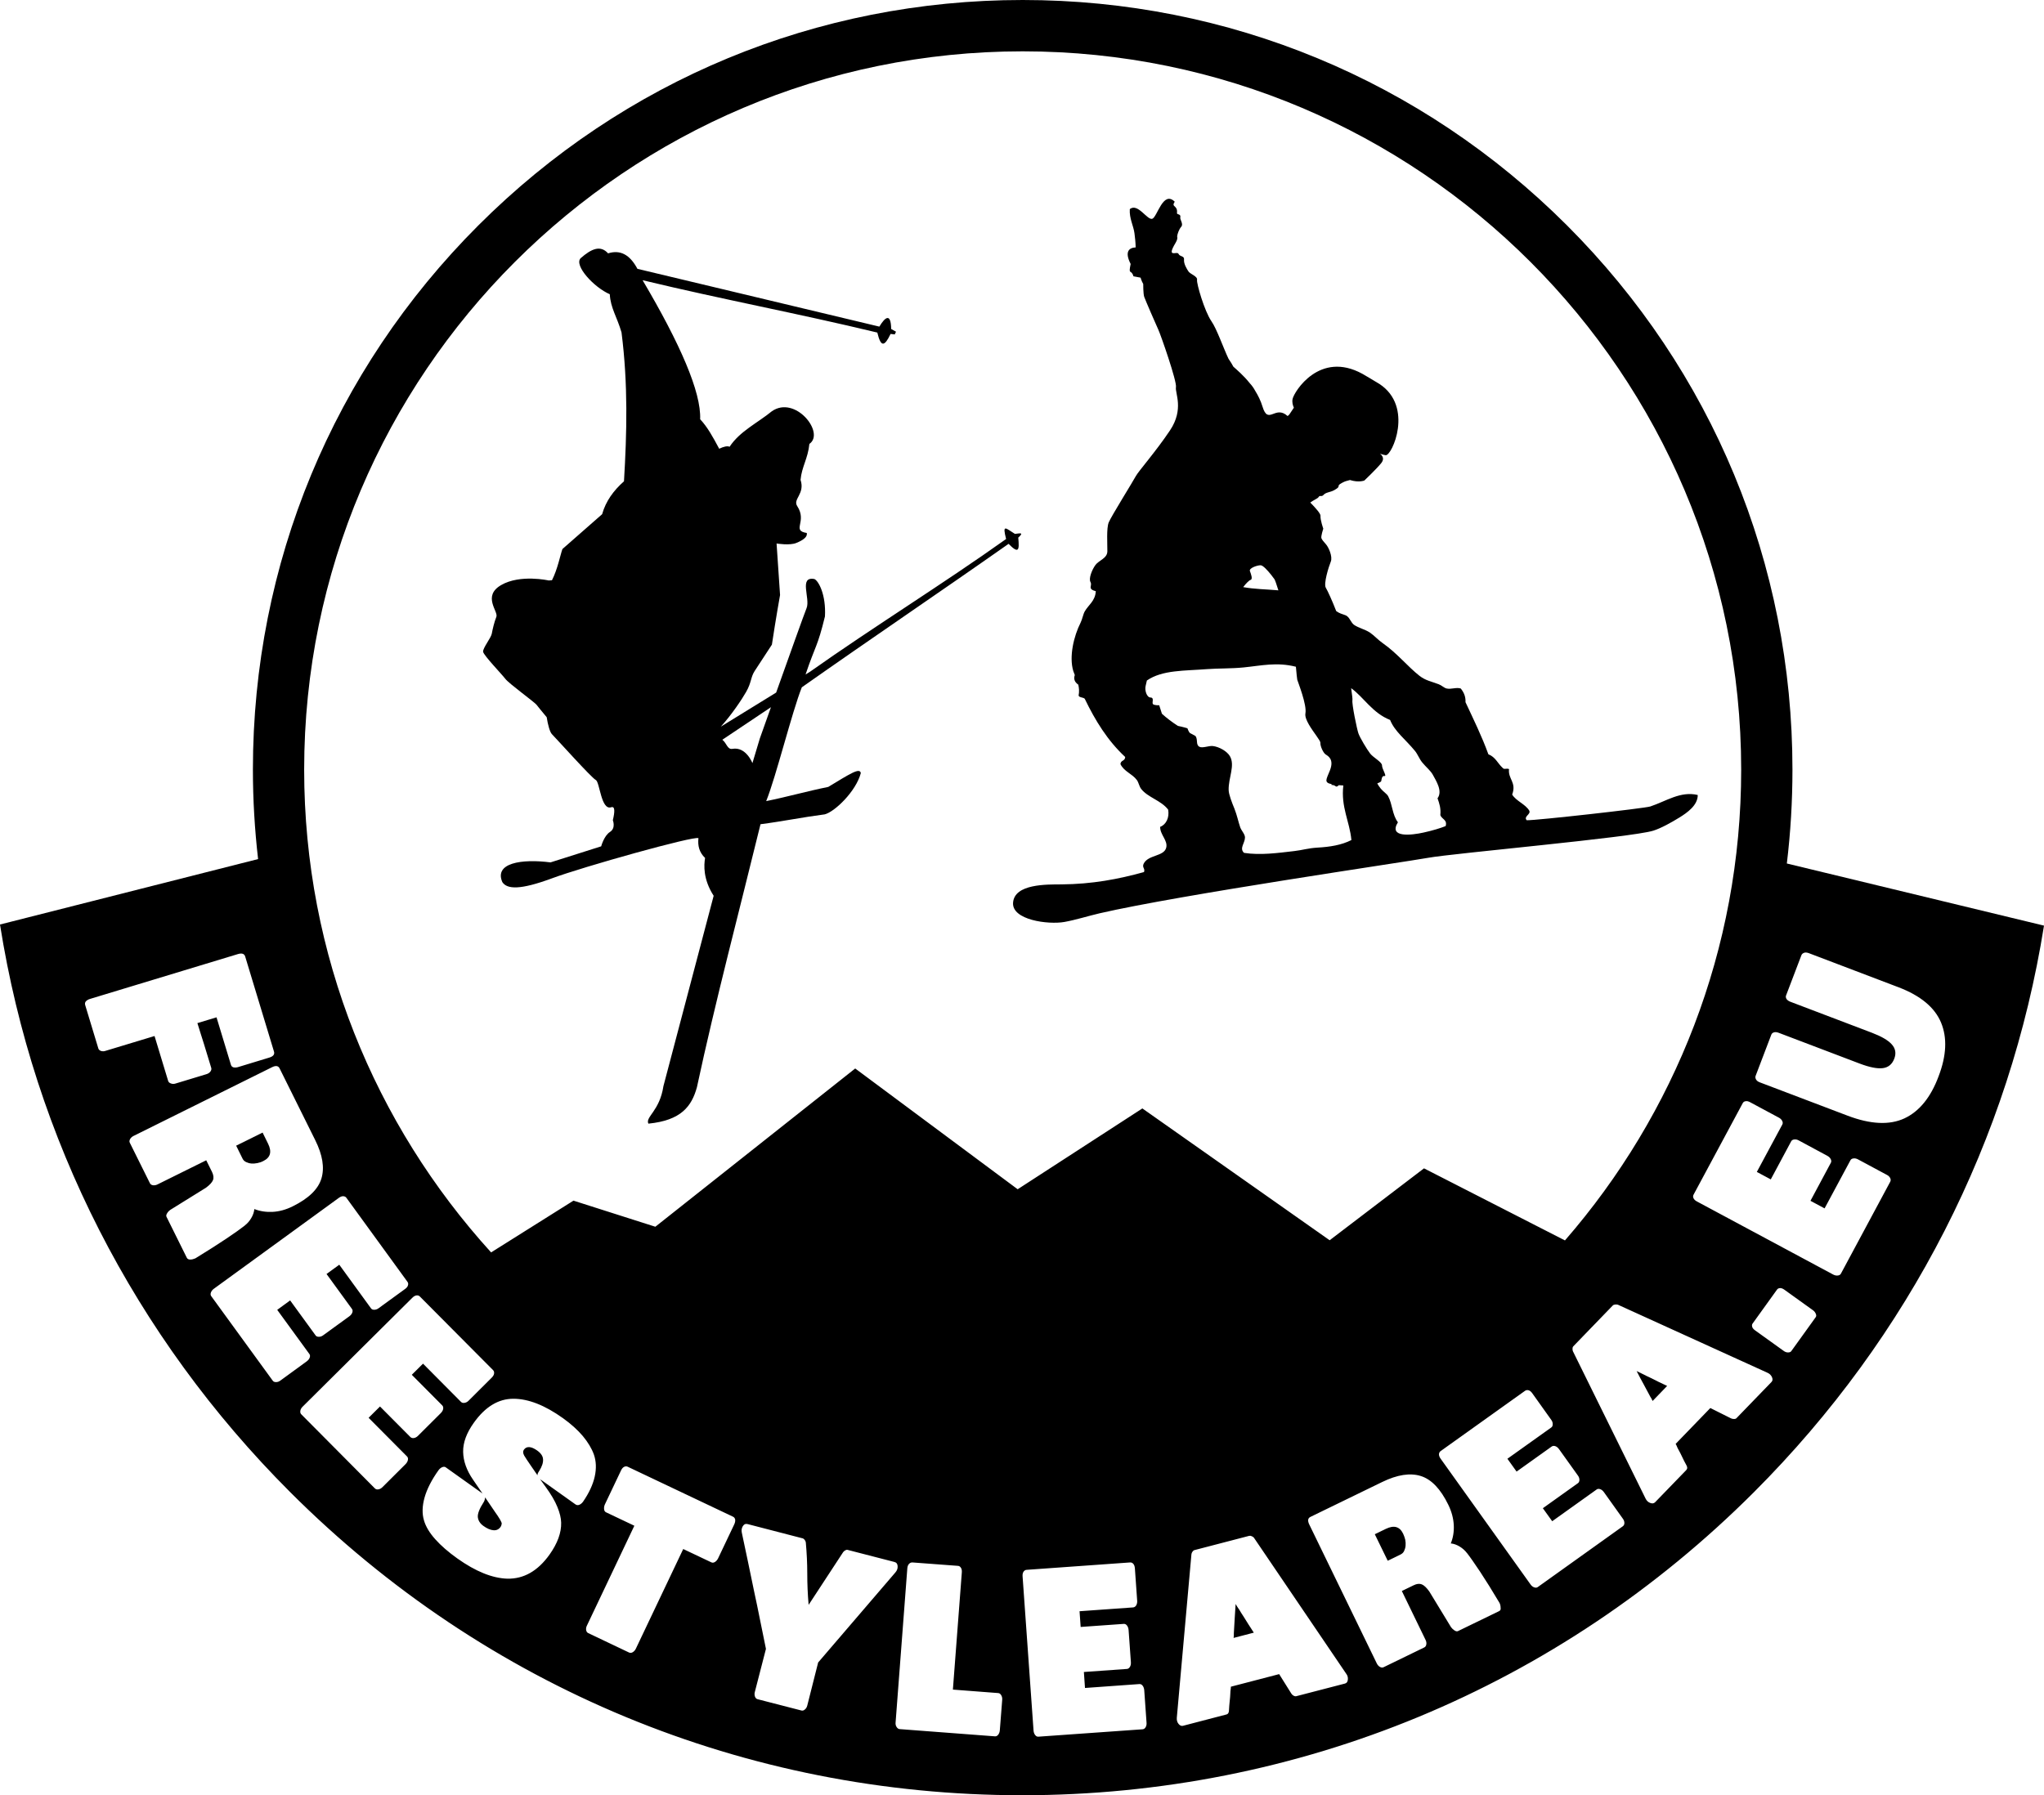
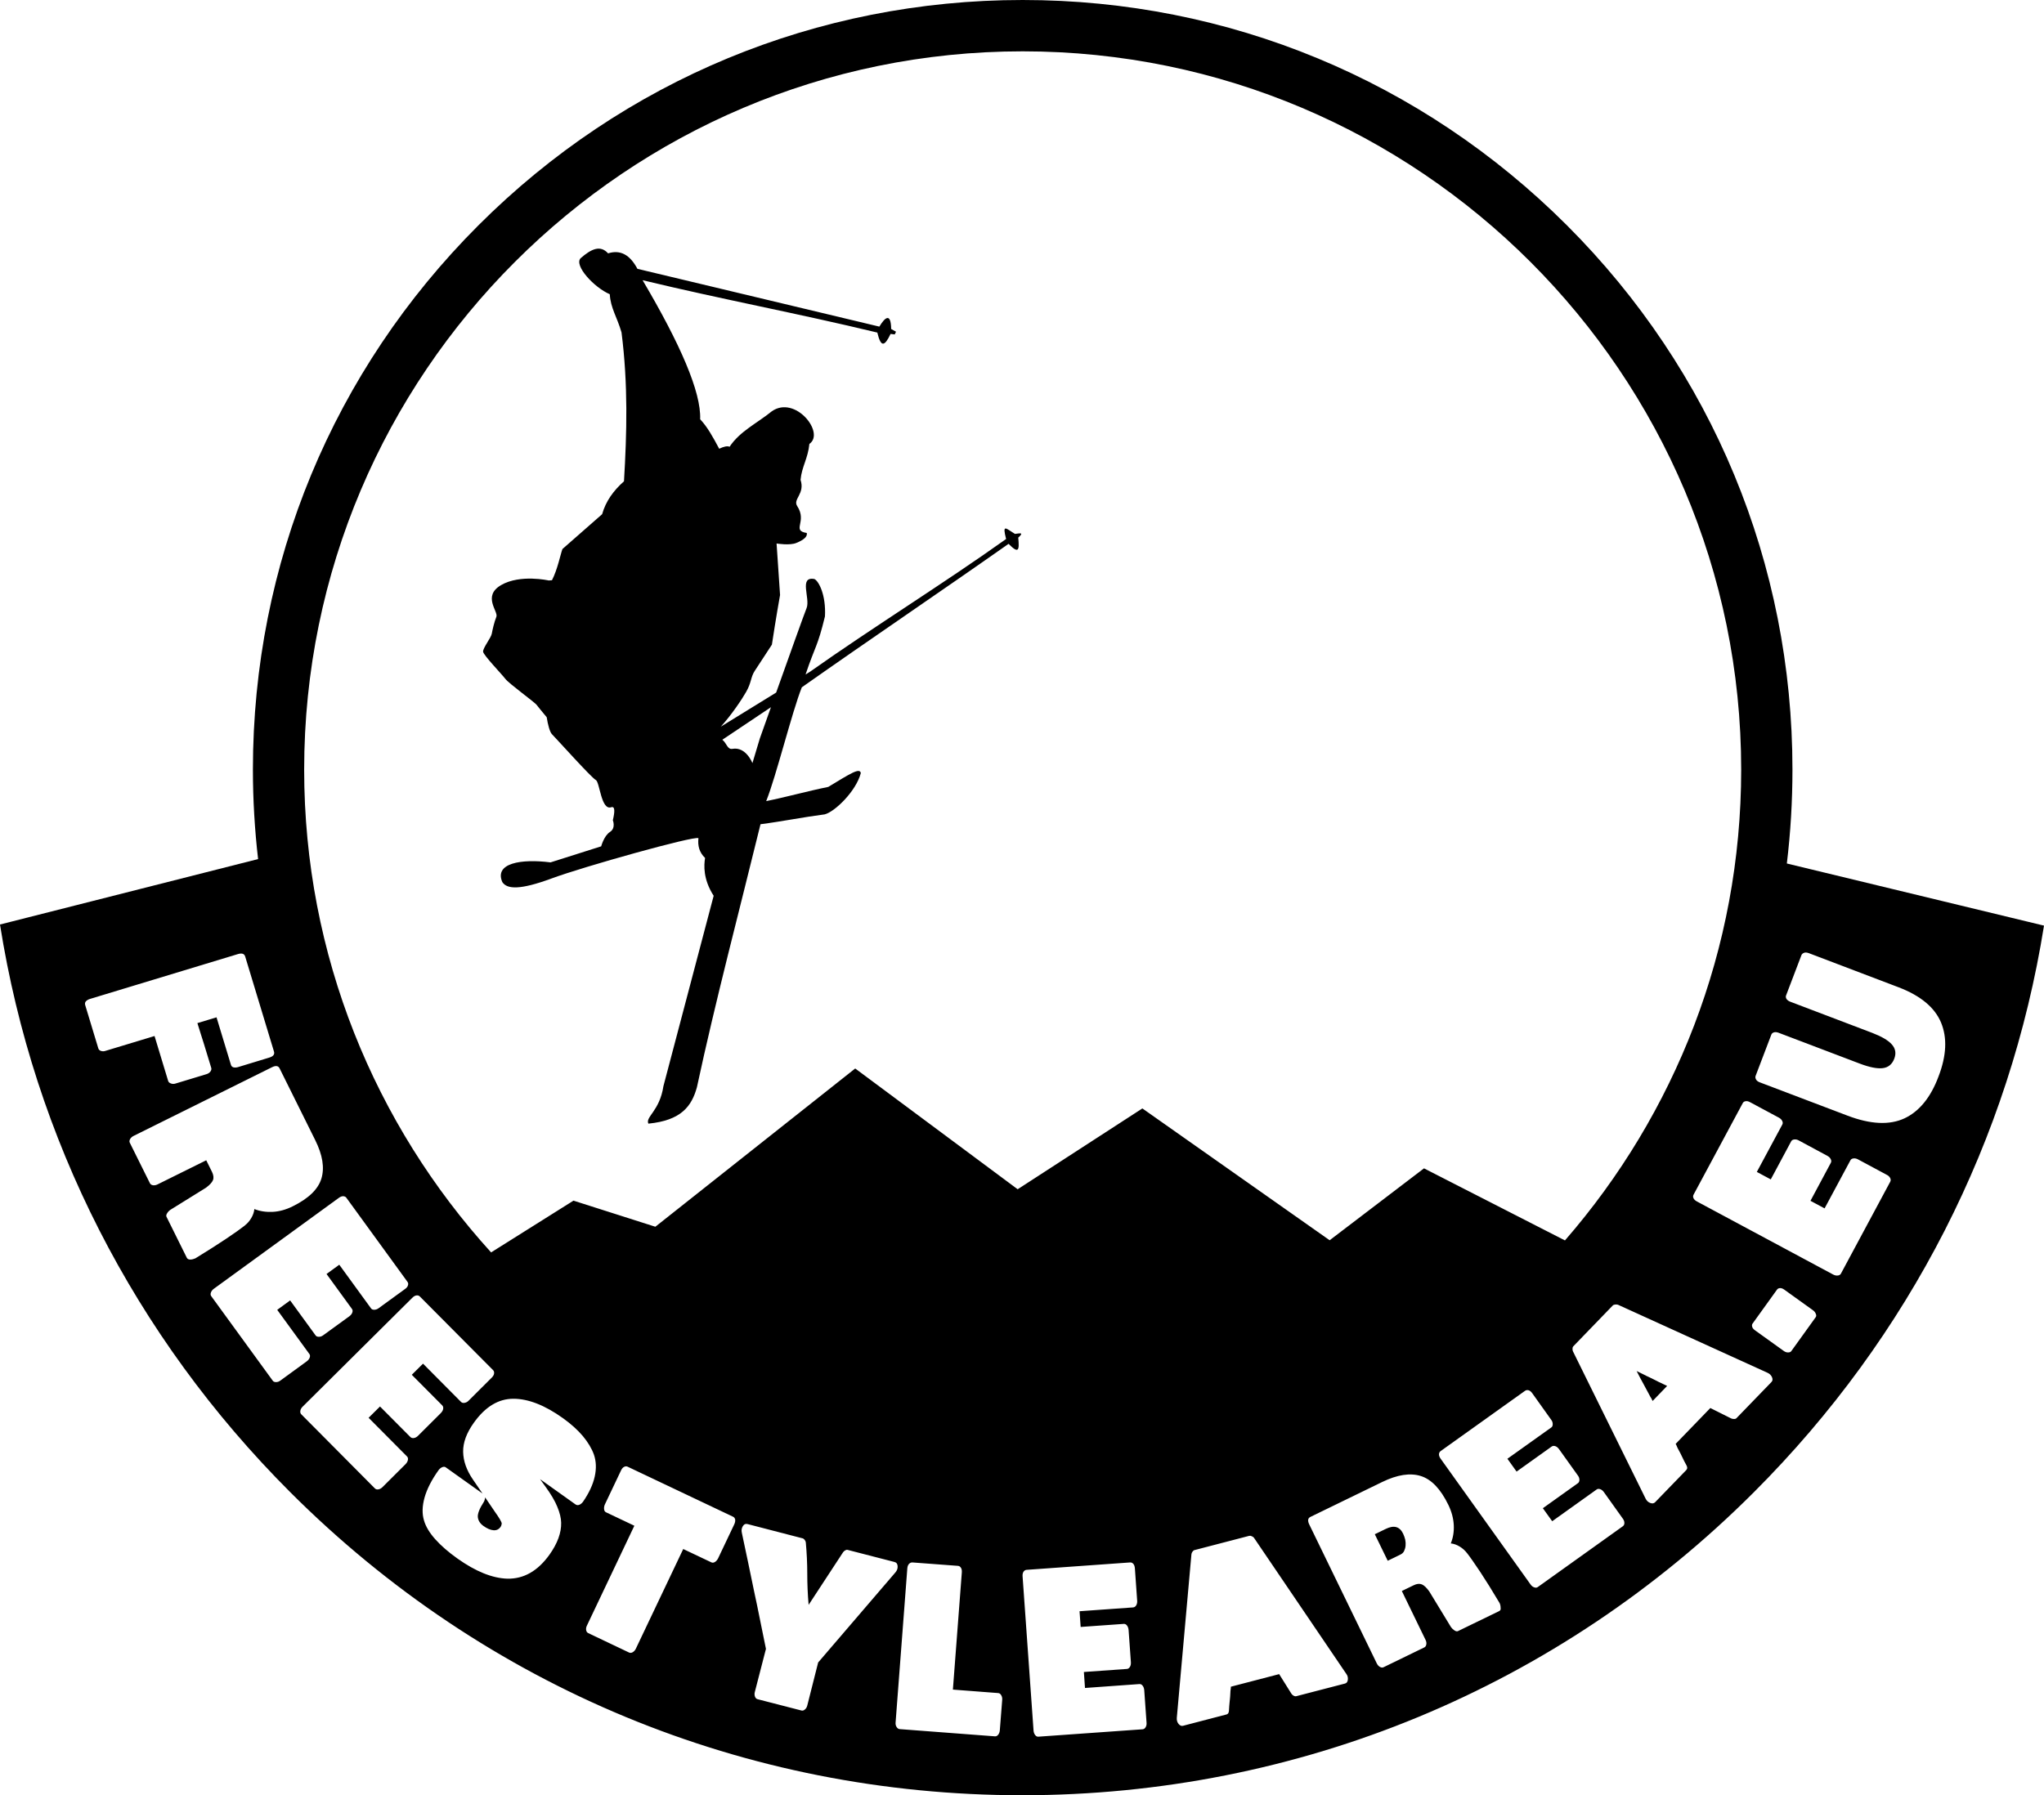
<svg xmlns="http://www.w3.org/2000/svg" version="1.1" id="Layer_1" x="0px" y="0px" viewBox="0 0 240.44 211.23" style="enable-background:new 0 0 240.44 211.23;" xml:space="preserve">
  <g>
-     <path d="M194.13,94.89c-0.66,0.22-13.51,1.66-14.54,1.62c-0.41-0.45,0.52-0.68,0.3-1.13c-0.46-0.77-1.54-1.12-2.01-1.89   c0.54-1.45-0.51-1.82-0.37-3c-0.31-0.13-0.58,0.1-0.76-0.15c-0.58-0.52-0.82-1.26-1.67-1.59c-0.77-2.13-1.75-4.11-2.69-6.13   c0.03-0.68-0.21-1.18-0.56-1.61c-0.53-0.17-1.11,0.12-1.66,0c-0.31-0.07-0.56-0.36-0.93-0.5c-0.93-0.35-1.55-0.44-2.26-0.99   c-1.38-1.08-2.65-2.68-4.32-3.84c-0.56-0.39-1-0.9-1.5-1.24c-0.61-0.41-1.34-0.54-1.88-0.92c-0.36-0.26-0.47-0.76-0.83-1.03   c-0.21-0.16-0.7-0.24-1.02-0.43c-0.09-0.05-0.17-0.1-0.25-0.16c-0.44-1.15-1.03-2.44-1.22-2.74c-0.29-0.46,0.33-2.46,0.58-3.07   c0.25-0.61-0.27-1.71-0.55-2.03c-0.28-0.32-0.47-0.53-0.55-0.73c0,0,0-0.01,0-0.01c-0.08-0.2,0.22-1.12,0.22-1.12   s-0.36-1-0.33-1.52c0.02-0.24-0.57-0.91-1.2-1.55c0.35-0.28,0.88-0.46,0.99-0.66c0.13-0.24,0.33,0.04,0.58-0.25   c0.25-0.29,0.8-0.31,1.17-0.51c0.22-0.12,0.61-0.32,0.59-0.51c-0.02-0.18,0.34-0.35,0.55-0.46c0.24-0.13,0.52-0.18,0.79-0.26   c1.03,0.33,1.69,0.06,1.69,0.06s1.42-1.35,1.98-2.04c0.56-0.69-0.15-1.12-0.15-1.12v0c0.27,0.09,0.51,0.16,0.68,0.18   c0.73,0.1,3.34-5.7-0.73-8.38c-0.35-0.23-2-1.19-2-1.19c-5.04-2.77-8.04,2.1-8.22,2.95c-0.08,0.38,0.02,0.74,0.15,1.03   c-0.17,0.25-0.33,0.51-0.5,0.75c-0.06,0.1-0.15,0.17-0.24,0.23c-1.47-1.34-2.27,1.12-2.95-1.11c-0.21-0.7-0.53-1.33-0.88-1.89   c-0.16-0.3-0.36-0.58-0.6-0.84c-0.76-0.95-1.55-1.61-1.94-1.96c0,0-0.01-0.01-0.01-0.01c-0.14-0.27-0.33-0.58-0.57-0.93   c-0.62-1.31-1.38-3.51-2-4.4c-0.83-1.2-1.77-4.46-1.7-4.88c0.08-0.42-0.79-0.67-1-0.98c-0.21-0.31-0.58-0.92-0.53-1.4   c0.05-0.48-0.48-0.31-0.65-0.68c-0.17-0.37-1.46,0.57-0.36-1.27c0.22-0.36,0.26-0.61,0.2-0.78c0,0,0,0,0,0   c0.02-0.26,0.21-0.83,0.48-1.14c0.29-0.32-0.17-0.85-0.11-1.09c0.1-0.47-0.42-0.29-0.39-0.53c0.11-0.95-0.73-0.66-0.26-1.32   c-1.37-1.38-2.06,1.79-2.64,2c-0.58,0.22-1.72-1.91-2.65-1.13c-0.07,1.1,0.44,1.96,0.55,2.84c0.06,0.46,0.13,1.06,0.14,1.66   c-0.76,0.04-1.34,0.48-0.59,1.95c-0.29,1.41,0.06,0.54,0.33,1.45c0,0,0.58,0.11,0.84,0.16c0,0,0.09,0.36,0.31,0.75   c0,0-0.01,1.15,0.12,1.52c0.13,0.37,1.38,3.26,1.66,3.86c0.28,0.6,2.2,6.09,2.07,6.76c-0.13,0.67,0.98,2.57-0.7,5.08   c-1.68,2.51-3.71,4.8-4.02,5.38c-0.31,0.59-2.91,4.76-3.19,5.45c-0.28,0.69-0.15,2.56-0.16,3.4c-0.01,0.84-1,1.05-1.41,1.62   c-0.41,0.57-0.8,1.58-0.58,1.98c0.22,0.39-0.2,0.69,0.22,0.94c0.08,0.05,0.22,0.1,0.41,0.15c-0.06,1.16-0.88,1.63-1.3,2.38   c-0.19,0.33-0.27,0.88-0.49,1.33c-0.8,1.58-1.37,3.98-0.86,5.68c0.05,0.15,0.11,0.31,0.18,0.48c-0.15,0.41-0.06,0.8,0.41,1.13   c0.09,0.38,0.13,0.8,0.04,1.28c0.06,0.25,0.56,0.2,0.72,0.38c1.22,2.53,2.67,4.91,4.76,6.85c-0.03,0.52-0.52,0.34-0.56,0.84   c0.43,0.88,1.37,1.12,1.93,1.87c0.22,0.3,0.27,0.74,0.51,1.05c0.79,1.01,2.33,1.34,3.17,2.43c0.18,0.96-0.27,1.79-0.94,2.03   c-0.01,0.93,0.91,1.59,0.72,2.43c-0.25,1.09-2.15,0.82-2.67,1.93c-0.19,0.46,0.21,0.52,0.05,0.96c-3.02,0.84-6.11,1.42-9.69,1.45   c-1.74,0.01-5.53-0.08-5.71,2.14c-0.17,2.05,4.13,2.62,6.04,2.28c1.34-0.24,2.74-0.69,4.15-1.02c9.49-2.19,35.83-6.02,38.65-6.53   c2.92-0.53,23.93-2.39,26.47-3.19c0.92-0.29,2.12-0.96,3.06-1.54c0.96-0.59,2.18-1.46,2.17-2.66   C197.67,93.06,196,94.27,194.13,94.89 M163.52,84.71c0.55,1.37,1.8,2.27,2.93,3.65c0.32,0.39,0.51,0.94,0.85,1.35   c0.45,0.55,0.97,0.96,1.23,1.42c0.43,0.79,1.19,1.96,0.57,2.8c0.21,0.59,0.41,1.18,0.33,1.96c0.13,0.49,0.87,0.56,0.62,1.31   c-0.57,0.23-1.54,0.53-2.6,0.76c-1.39,0.31-4.16,0.65-3.01-1.21c-0.68-0.9-0.63-2.1-1.15-3.07c-0.16-0.29-0.56-0.52-0.86-0.88   c-0.17-0.2-0.3-0.41-0.42-0.62c0.23-0.09,0.45-0.19,0.47-0.28c0.04-0.19,0.06-0.65,0.38-0.59c0.32,0.06-0.3-0.85-0.29-1.25   c0.01-0.39-1.02-0.92-1.39-1.39c-0.37-0.47-1.22-1.89-1.39-2.39c-0.17-0.5-0.79-3.46-0.7-3.91c0.02-0.11-0.04-0.64-0.15-1.4   C160.42,82.04,161.44,83.89,163.52,84.71 M147.11,68.23c0.28-0.08,0.05-0.68-0.08-1.04c-0.13-0.35,0.88-0.69,1.26-0.68   c0.27,0,0.81,0.59,1.21,1.09c0.17,0.21,0.32,0.41,0.41,0.54c0.08,0.11,0.25,0.62,0.47,1.32c-1.47-0.13-2.77-0.13-4.14-0.38   C146.57,68.64,146.95,68.27,147.11,68.23 M134.76,80.72c0.04-0.18,0.09-0.41,0.15-0.65c1.81-1.26,4.46-1.13,7.08-1.34   c1.29-0.1,2.82-0.05,4.31-0.2c2.09-0.21,3.89-0.65,6.14-0.08c0.07,0.76,0.13,1.42,0.16,1.53c0.08,0.28,1.15,2.95,0.96,3.96   c-0.13,0.7,0.77,1.89,1.33,2.69c0.25,0.36,0.44,0.64,0.43,0.76c-0.03,0.39,0.33,1.19,0.62,1.38c0.29,0.19,1.02,0.57,0.5,1.88   c-0.42,1.07-0.75,1.43,0.23,1.62c-0.1,0.06-0.1,0.09,0.1,0.1c0.43,0.04,0.31,0.38,0.73,0.01c0.02,0,0.04,0,0.05,0.01   c0.17,0.02,0.32,0.02,0.47,0.03c-0.3,2.56,0.74,4.21,0.95,6.42c-1.17,0.6-2.56,0.81-3.97,0.89c-1.18,0.07-1.78,0.3-2.77,0.41   c-1.9,0.22-3.97,0.51-5.89,0.21c-0.58-0.54,0.1-1.13,0.11-1.8c0.01-0.4-0.41-0.79-0.56-1.21c-0.22-0.63-0.37-1.41-0.68-2.19   c-0.28-0.68-0.67-1.67-0.68-2.19c-0.04-1.44,0.79-2.91,0.14-4c-0.34-0.57-1.25-1.09-1.99-1.18c-0.5-0.06-1.23,0.29-1.6,0.08   c-0.44-0.24-0.14-0.86-0.46-1.27c-0.21-0.11-0.41-0.22-0.62-0.33h0c-0.16-0.09-0.32-0.57-0.32-0.57s-0.52-0.16-1.12-0.28   c-0.68-0.44-1.31-0.91-1.88-1.43l-0.32-1c0,0-0.59,0.03-0.74-0.14c0,0,0,0,0,0c-0.14-0.18,0.19-0.75-0.27-0.77   C134.89,82.07,134.64,81.22,134.76,80.72" />
    <path d="M119.39,62.82c-1.08-0.66-1.51-1.23-1.04,0.6c-7.23,5.16-15.78,10.46-23.07,15.62l0,0l-0.52,0.32   c1.17-3.47,1.4-3.21,2.28-6.83c0.14-2.54-0.74-4.17-1.24-4.4c-1.87-0.35-0.46,2.28-0.92,3.42c-0.27,0.66-2.1,5.79-3.58,9.94   l-6.51,4.01c1.26-1.38,2.5-3.24,2.98-4.09c0.64-1.12,0.52-1.72,1.01-2.47c0.49-0.75,2.02-3.09,2.02-3.09   c0.46-3.06,0.96-5.84,0.96-5.84l-0.41-6.06c0,0,1.57,0.26,2.33-0.07c0.25-0.11,1.37-0.53,1.22-1.17c-1.83-0.29,0.09-1.31-1.12-3.16   c-0.55-0.83,0.94-1.43,0.39-3.09c0.14-1.54,0.87-2.51,1.04-4.23c1.88-1.29-1.67-5.78-4.43-3.83c-1.64,1.35-3.75,2.33-4.96,4.17   c-0.23-0.13-0.69-0.03-1.22,0.23c-0.74-1.39-1.39-2.57-2.24-3.47c0.13-3.18-2.33-8.84-6.77-16.36c9.47,2.28,18.15,3.88,27.61,6.16   c0.42,1.77,0.85,1.65,1.56,0.16c0.16,0.02,0.32,0.04,0.49,0.06c0.05-0.1,0.1-0.21,0.15-0.32c-0.19-0.1-0.38-0.21-0.57-0.32   c-0.03-1.92-0.7-1.43-1.39-0.28c-9.49-2.27-18.97-4.54-28.46-6.8c-0.89-1.68-2.03-2.27-3.45-1.82c-0.92-1.02-1.98-0.52-3.23,0.57   c-0.81,0.85,1.57,3.44,3.43,4.24c0.09,1.63,0.84,2.64,1.38,4.49c0.78,6.11,0.63,11.84,0.29,17.52c-1.24,1.1-2.14,2.34-2.57,3.87   c-1.55,1.36-4.35,3.81-4.67,4.1c-0.25,0.69-0.57,2.38-1.23,3.67l-0.38,0.03c0,0-3.36-0.76-5.6,0.54c-2.24,1.3-0.31,3.1-0.56,3.73   c-0.25,0.62-0.45,1.49-0.54,1.99c-0.09,0.5-1.08,1.71-1.02,2.13c0.06,0.42,2.19,2.63,2.61,3.18c0.41,0.55,3.37,2.69,3.67,3.05   c0.11,0.13,0.57,0.73,1.2,1.47c0.13,0.85,0.36,1.74,0.62,2c0.5,0.5,4.66,5.14,5.15,5.38c0.48,0.24,0.62,3.62,1.82,3.21   c0.47-0.15,0.42,0.57,0.19,1.53c0,0,0.38,0.92-0.34,1.38c-0.71,0.46-1.03,1.69-1.03,1.69l-5.96,1.89   c-3.45-0.44-6.64,0.08-5.67,2.32c0.56,0.85,2.09,0.94,5.8-0.43c3.71-1.38,16.78-5.04,17.27-4.74c-0.1,0.88,0.09,1.67,0.78,2.33   c-0.14,0.84-0.25,2.49,1.01,4.45l-5.91,22.4c-0.44,2.92-2.15,3.62-1.77,4.41c3.86-0.38,5.09-2.04,5.71-4.28   c2.14-10,5.08-21.13,7.48-30.95c2.69-0.35,4.86-0.81,7.55-1.16c1.17-0.29,3.69-2.71,4.25-4.86c-0.13-0.66-1.2,0.04-3.83,1.63   c-2.48,0.5-4.82,1.17-7.3,1.67c1.16-2.88,3.04-10.51,4.19-13.39c7.99-5.63,16.33-11.26,24.32-16.88c1.21,1.23,1.28,0.74,1.14-0.73   C120.55,62.56,119.87,62.78,119.39,62.82 M89.38,86.89l-0.87,2.9c0,0-0.75-1.96-2.35-1.68c-0.6,0.11-0.67-0.67-1.19-1.07l5.72-3.83   C89.93,85.33,89.38,86.89,89.38,86.89" />
    <path d="M165.05,180.45c-0.41-0.84-1.08-1.02-2.03-0.56l-1.3,0.63l1.52,3.12l1.52-0.74c0.18-0.09,0.32-0.22,0.41-0.41   c0.09-0.19,0.15-0.39,0.17-0.62c0.02-0.22,0.01-0.46-0.04-0.71C165.24,180.92,165.16,180.68,165.05,180.45" />
-     <path d="M146.3,190.23c-0.13-0.19-0.22-0.34-0.28-0.43c-0.06-0.1-0.12-0.19-0.17-0.28c-0.05-0.09-0.11-0.19-0.19-0.29   c-0.07-0.1-0.18-0.27-0.31-0.5c-0.04,0.56-0.08,1.13-0.11,1.71c-0.03,0.58-0.06,1.16-0.1,1.73c0,0.13,0,0.21,0,0.23   c0,0.02,0,0.12-0.03,0.32l2.38-0.62c-0.22-0.34-0.42-0.65-0.61-0.94C146.69,190.87,146.5,190.56,146.3,190.23" />
-     <path d="M28.95,136.73c0.19,0.09,0.39,0.15,0.62,0.17c0.22,0.02,0.46,0,0.71-0.05c0.25-0.05,0.49-0.13,0.71-0.25   c0.83-0.41,1.01-1.09,0.54-2.04l-0.64-1.3l-3.11,1.54l0.75,1.52C28.62,136.51,28.76,136.64,28.95,136.73" />
-     <path d="M63.16,170.65c-0.33-0.23-0.62-0.36-0.89-0.38c-0.27-0.02-0.48,0.08-0.64,0.3c-0.13,0.18-0.12,0.41,0.03,0.69   c0.14,0.28,1.57,2.33,1.57,2.33c-0.02-0.13,0.04-0.29,0.19-0.5c0.34-0.54,0.49-1,0.46-1.38C63.87,171.33,63.62,170.97,63.16,170.65   " />
    <path d="M57.07,176.19c0,0.02-0.05,0.39-0.17,0.55c-0.48,0.73-0.74,1.37-0.69,1.78c0.05,0.4,0.26,0.74,0.65,1.02   c0.43,0.31,0.82,0.48,1.18,0.51c0.36,0.03,0.64-0.1,0.85-0.4c0.06-0.09,0.11-0.21,0.13-0.38c0-0.18-0.28-0.66-0.83-1.43   L57.07,176.19z" />
    <path d="M210.19,101.6c0.44-3.64,0.66-7.33,0.66-11.05c0-24.19-9.42-46.93-26.52-64.03C167.22,9.42,144.48,0,120.3,0   C96.11,0,73.37,9.42,56.27,26.52c-17.1,17.1-26.52,39.84-26.52,64.03c0,3.55,0.21,7.06,0.61,10.53L0,108.78   c3.99,25.19,15.76,48.41,34.14,66.79c23,23,53.57,35.66,86.09,35.66c32.52,0,63.1-12.67,86.09-35.66   c18.35-18.35,30.11-41.52,34.12-66.66L210.19,101.6z M11.89,123.66c-0.17-0.06-0.27-0.15-0.32-0.29l-1.55-5.12   c-0.05-0.17-0.02-0.32,0.09-0.44c0.12-0.12,0.27-0.21,0.46-0.27l17.41-5.28c0.47-0.14,0.76-0.05,0.86,0.28l3.39,11.19   c0.1,0.33-0.09,0.57-0.56,0.71l-3.68,1.12c-0.17,0.05-0.34,0.06-0.51,0.03c-0.16-0.04-0.27-0.14-0.32-0.32l-1.69-5.57l-2.25,0.68   c0.12,0.4,0.25,0.82,0.39,1.25c0.14,0.43,0.27,0.83,0.38,1.2l0.86,2.82c0.04,0.14,0.01,0.28-0.1,0.43   c-0.11,0.15-0.27,0.25-0.47,0.31l-3.63,1.1c-0.19,0.06-0.37,0.06-0.55-0.01c-0.17-0.06-0.28-0.16-0.32-0.3l-1.6-5.28l-5.75,1.74   C12.24,123.71,12.06,123.71,11.89,123.66 M22.38,148.2c-0.2,0-0.34-0.07-0.41-0.22l-2.38-4.8c-0.06-0.11-0.04-0.25,0.06-0.41   c0.09-0.16,0.22-0.3,0.39-0.42l4.22-2.62l-0.02,0.01c0.43-0.32,0.7-0.61,0.81-0.88c0.11-0.27,0.07-0.59-0.11-0.97l-0.68-1.37   l-5.73,2.84c-0.18,0.09-0.36,0.12-0.53,0.1c-0.17-0.03-0.29-0.1-0.36-0.23l-2.37-4.77c-0.07-0.13-0.05-0.27,0.03-0.43   c0.09-0.15,0.22-0.28,0.4-0.37l16.3-8.09c0.44-0.22,0.74-0.17,0.89,0.14l4.18,8.42c0.88,1.76,1.12,3.27,0.74,4.53   c-0.38,1.26-1.5,2.35-3.36,3.27c-0.8,0.4-1.59,0.62-2.37,0.66c-0.78,0.04-1.5-0.07-2.16-0.33c-0.04,0.37-0.16,0.72-0.37,1.07   c-0.21,0.35-0.46,0.64-0.77,0.87l0.03-0.01c-0.47,0.37-1.2,0.89-2.2,1.56c-1,0.67-2.21,1.44-3.63,2.31   C22.77,148.15,22.58,148.2,22.38,148.2 M32.98,162.44c-0.16,0.12-0.33,0.18-0.51,0.18c-0.18,0-0.31-0.05-0.39-0.17l-7.23-9.94   c-0.09-0.12-0.1-0.26-0.04-0.43c0.06-0.17,0.17-0.31,0.33-0.43l14.71-10.7c0.19-0.14,0.37-0.21,0.53-0.2   c0.16,0.01,0.29,0.07,0.37,0.19l7.18,9.88c0.09,0.12,0.11,0.25,0.06,0.41c-0.04,0.16-0.16,0.31-0.35,0.44l-3.12,2.27   c-0.15,0.11-0.31,0.16-0.49,0.17c-0.18,0-0.31-0.05-0.39-0.17l-3.73-5.13l-1.5,1.09l2.99,4.11c0.09,0.12,0.1,0.26,0.04,0.43   c-0.06,0.17-0.18,0.31-0.35,0.44l-3.07,2.23c-0.16,0.12-0.33,0.18-0.51,0.18c-0.18,0-0.31-0.05-0.39-0.17l-2.99-4.11l-1.52,1.11   l3.78,5.19c0.09,0.12,0.1,0.26,0.04,0.43c-0.06,0.17-0.18,0.31-0.35,0.44L32.98,162.44z M48.7,169.2   c-0.17,0.03-0.31-0.01-0.42-0.11l-3.58-3.6l-1.34,1.33l4.52,4.55c0.1,0.1,0.14,0.24,0.1,0.42c-0.03,0.17-0.13,0.34-0.28,0.49   l-2.71,2.7c-0.14,0.14-0.3,0.23-0.47,0.26c-0.17,0.03-0.31,0-0.42-0.11l-8.66-8.72c-0.1-0.1-0.14-0.24-0.11-0.42   c0.03-0.17,0.12-0.33,0.26-0.47l12.91-12.82c0.17-0.17,0.33-0.26,0.49-0.28c0.16-0.02,0.29,0.02,0.4,0.13l8.61,8.66   c0.1,0.1,0.14,0.23,0.12,0.4c-0.02,0.16-0.11,0.32-0.28,0.49l-2.73,2.72c-0.13,0.13-0.28,0.21-0.46,0.24   c-0.17,0.03-0.31,0-0.42-0.11l-4.47-4.5l-1.32,1.31l3.58,3.6c0.1,0.1,0.14,0.24,0.11,0.42c-0.03,0.17-0.13,0.34-0.28,0.49   l-2.69,2.68C49.03,169.08,48.87,169.17,48.7,169.2 M68.16,177.05c-0.16,0.07-0.31,0.06-0.45-0.03l-4.18-2.98l0.69,0.96   c0.61,0.84,1.06,1.61,1.34,2.3c0.29,0.7,0.44,1.32,0.45,1.86c0.03,1.18-0.43,2.44-1.37,3.76c-1.38,1.93-3.03,2.87-4.97,2.83   c-1.77-0.06-3.72-0.85-5.86-2.37c-1.07-0.76-1.94-1.52-2.61-2.27c-0.67-0.75-1.12-1.49-1.33-2.23c-0.23-0.77-0.21-1.66,0.07-2.67   c0.28-1.01,0.86-2.13,1.65-3.23c0.12-0.16,0.26-0.28,0.43-0.35c0.17-0.07,0.32-0.06,0.43,0.03l4.31,3.07l-1.11-1.62   c-0.76-1.1-1.15-2.19-1.17-3.28c-0.02-1.09,0.4-2.23,1.26-3.43c1.34-1.88,2.89-2.82,4.65-2.82c1.76,0,3.7,0.76,5.84,2.29   c0.95,0.68,1.72,1.38,2.33,2.1c0.6,0.72,1.04,1.45,1.3,2.17c0.27,0.78,0.31,1.64,0.1,2.59c-0.21,0.95-0.67,1.94-1.38,2.97   C68.46,176.86,68.32,176.98,68.16,177.05 M86.37,179.36l-1.9,4c-0.09,0.18-0.21,0.32-0.36,0.42c-0.16,0.1-0.3,0.11-0.43,0.05   l-3.31-1.57L74.79,194c-0.09,0.18-0.21,0.31-0.36,0.4c-0.15,0.09-0.29,0.1-0.43,0.04l-4.81-2.29c-0.13-0.06-0.21-0.18-0.24-0.35   c-0.03-0.17,0-0.35,0.09-0.53l5.58-11.75l-3.33-1.58c-0.13-0.06-0.21-0.18-0.23-0.37c-0.02-0.18,0.01-0.37,0.09-0.55l1.9-4   c0.1-0.21,0.22-0.36,0.37-0.43c0.15-0.07,0.28-0.08,0.42-0.01l12.39,5.88c0.13,0.06,0.21,0.17,0.25,0.33   C86.5,178.96,86.47,179.15,86.37,179.36 M94.96,200.68c-0.05,0.19-0.14,0.35-0.28,0.46c-0.13,0.12-0.27,0.16-0.41,0.12l-5.16-1.33   c-0.14-0.04-0.24-0.14-0.3-0.3c-0.06-0.17-0.07-0.35-0.02-0.54l1.31-5.08c-0.23-1.13-0.46-2.26-0.69-3.39   c-0.22-1.13-0.46-2.25-0.7-3.37c-0.24-1.17-0.48-2.33-0.72-3.47c-0.24-1.14-0.48-2.29-0.73-3.45c-0.06-0.28-0.02-0.53,0.12-0.76   c0.14-0.23,0.34-0.31,0.58-0.24l6.48,1.68c0.07,0.02,0.14,0.08,0.22,0.18c0.08,0.11,0.12,0.21,0.13,0.3   c0.11,1.23,0.17,2.45,0.17,3.66c0,1.2,0.05,2.43,0.16,3.68l4.06-6.2c0.06-0.08,0.14-0.15,0.24-0.21c0.1-0.06,0.19-0.08,0.28-0.06   l5.5,1.42c0.25,0.06,0.38,0.23,0.39,0.5c0.02,0.27-0.07,0.51-0.26,0.73l-9.09,10.6L94.96,200.68z M117.61,203.6   c-0.02,0.2-0.08,0.37-0.19,0.51c-0.11,0.14-0.24,0.2-0.38,0.19l-11.2-0.85c-0.15-0.01-0.27-0.09-0.37-0.25   c-0.1-0.15-0.14-0.33-0.12-0.53l1.38-18.14c0.02-0.24,0.09-0.41,0.21-0.53c0.12-0.12,0.25-0.17,0.4-0.16l5.34,0.4   c0.15,0.01,0.26,0.08,0.35,0.22c0.09,0.13,0.13,0.32,0.11,0.56l-1.05,13.78l5.34,0.41c0.14,0.01,0.26,0.1,0.35,0.26   c0.09,0.16,0.13,0.34,0.11,0.54L117.61,203.6z M119.71,139.93l-19.11-14.21l-23.51,18.62l-9.63-3.07l-9.69,6.09   c-13.65-15.02-21.99-34.96-21.99-56.8c0-46.61,37.92-84.52,84.52-84.52c46.61,0,84.52,37.92,84.52,84.52   c0,21.17-7.82,40.54-20.73,55.39l-16.58-8.48l-11.1,8.46l-22.03-15.51L119.71,139.93z M134.76,203.23   c-0.09,0.15-0.21,0.23-0.35,0.24l-12.26,0.87c-0.15,0.01-0.27-0.05-0.38-0.19c-0.11-0.14-0.17-0.31-0.19-0.51l-1.29-18.15   c-0.02-0.24,0.02-0.42,0.11-0.56c0.09-0.13,0.21-0.21,0.35-0.22l12.18-0.87c0.15-0.01,0.27,0.04,0.38,0.16   c0.11,0.12,0.17,0.3,0.19,0.54l0.27,3.84c0.01,0.18-0.03,0.35-0.11,0.5c-0.09,0.15-0.21,0.23-0.35,0.25l-6.32,0.45l0.13,1.85   l5.07-0.36c0.15-0.01,0.27,0.05,0.38,0.19c0.11,0.14,0.17,0.32,0.19,0.54l0.27,3.79c0.01,0.2-0.02,0.38-0.11,0.53   c-0.09,0.15-0.21,0.24-0.35,0.25l-5.07,0.36l0.13,1.88l6.4-0.46c0.15-0.01,0.27,0.05,0.38,0.19c0.11,0.14,0.17,0.32,0.19,0.53   l0.27,3.82C134.89,202.9,134.85,203.07,134.76,203.23 M158.55,197.64c-0.03,0.25-0.14,0.4-0.34,0.45l-5.74,1.49   c-0.09,0.02-0.19,0-0.3-0.06c-0.11-0.06-0.2-0.15-0.26-0.24c-0.26-0.42-0.5-0.81-0.72-1.15c-0.22-0.35-0.46-0.73-0.72-1.15   l-5.68,1.48c0,0.13-0.01,0.25-0.03,0.36c-0.02,0.11-0.03,0.23-0.03,0.36c-0.01,0.32-0.04,0.66-0.08,1.01   c-0.04,0.35-0.06,0.68-0.08,1.01c0,0.3-0.1,0.48-0.31,0.53l-5.1,1.33c-0.19,0.05-0.37-0.03-0.53-0.23c-0.16-0.2-0.22-0.44-0.2-0.71   l1.72-19.24c0.01-0.1,0.05-0.2,0.12-0.3c0.07-0.1,0.15-0.17,0.23-0.19l6.45-1.68c0.09-0.02,0.19-0.01,0.31,0.05   c0.12,0.06,0.21,0.12,0.26,0.2l10.84,15.98C158.52,197.14,158.58,197.38,158.55,197.64 M176.34,189.57l-4.82,2.34   c-0.11,0.06-0.25,0.04-0.41-0.06c-0.16-0.1-0.3-0.23-0.42-0.39l-2.58-4.24l0.01,0.02c-0.31-0.43-0.6-0.71-0.87-0.82   c-0.27-0.11-0.59-0.08-0.97,0.11l-1.38,0.67l2.79,5.75c0.09,0.18,0.12,0.36,0.09,0.53c-0.03,0.17-0.1,0.29-0.24,0.36l-4.79,2.33   c-0.13,0.06-0.27,0.05-0.43-0.04c-0.15-0.09-0.27-0.22-0.36-0.4l-7.95-16.36c-0.21-0.44-0.17-0.74,0.14-0.89l8.45-4.11   c1.77-0.86,3.28-1.09,4.53-0.7c1.25,0.39,2.33,1.52,3.24,3.39c0.39,0.8,0.6,1.6,0.64,2.38c0.04,0.78-0.08,1.5-0.35,2.16   c0.37,0.04,0.72,0.17,1.06,0.38c0.34,0.21,0.63,0.47,0.86,0.78l-0.01-0.02c0.37,0.47,0.88,1.21,1.55,2.21   c0.66,1,1.42,2.22,2.27,3.65c0.09,0.18,0.13,0.37,0.13,0.58C176.56,189.36,176.49,189.5,176.34,189.57 M190.9,179.58l-10,7.15   c-0.12,0.09-0.26,0.1-0.43,0.04c-0.17-0.06-0.31-0.17-0.42-0.33l-10.58-14.8c-0.14-0.19-0.2-0.37-0.2-0.53   c0.01-0.16,0.07-0.28,0.19-0.37l9.94-7.1c0.12-0.08,0.26-0.1,0.41-0.06c0.16,0.05,0.3,0.16,0.44,0.36l2.24,3.14   c0.11,0.15,0.16,0.31,0.16,0.49c0,0.18-0.05,0.31-0.17,0.39l-5.16,3.68l1.08,1.51l4.13-2.95c0.12-0.08,0.26-0.1,0.43-0.04   c0.17,0.06,0.31,0.18,0.44,0.36l2.21,3.09c0.12,0.16,0.18,0.33,0.18,0.51c0,0.18-0.06,0.31-0.17,0.39l-4.13,2.95l1.1,1.53   l5.22-3.73c0.12-0.09,0.26-0.1,0.43-0.04c0.17,0.06,0.31,0.18,0.44,0.36l2.22,3.11c0.12,0.16,0.18,0.33,0.18,0.51   C191.08,179.36,191.02,179.49,190.9,179.58 M208.39,162.6l-4.12,4.26c-0.06,0.07-0.16,0.1-0.29,0.1c-0.13,0-0.25-0.02-0.35-0.07   c-0.44-0.22-0.85-0.43-1.22-0.61c-0.37-0.18-0.77-0.38-1.22-0.61l-4.08,4.22c0.07,0.11,0.12,0.22,0.16,0.33   c0.04,0.1,0.09,0.21,0.16,0.33c0.16,0.28,0.31,0.58,0.46,0.9c0.15,0.32,0.3,0.62,0.46,0.9c0.16,0.26,0.16,0.46,0.01,0.62   l-3.67,3.79c-0.14,0.14-0.33,0.17-0.57,0.08c-0.24-0.09-0.42-0.26-0.54-0.5L185.03,159c-0.04-0.09-0.06-0.19-0.05-0.32   c0-0.12,0.04-0.22,0.1-0.28l4.63-4.79c0.06-0.07,0.16-0.1,0.29-0.12c0.13-0.01,0.24,0,0.33,0.03l17.58,8   c0.25,0.11,0.42,0.28,0.53,0.51C208.54,162.27,208.53,162.45,208.39,162.6 M213.58,154.99l-2.87,3.99c-0.07,0.1-0.2,0.15-0.38,0.15   c-0.18,0-0.35-0.06-0.51-0.18l-3.37-2.42c-0.19-0.14-0.31-0.28-0.34-0.43c-0.04-0.15-0.02-0.28,0.06-0.38l2.87-3.99   c0.07-0.1,0.19-0.16,0.34-0.17c0.15-0.01,0.33,0.05,0.52,0.19l3.37,2.42c0.16,0.12,0.27,0.26,0.33,0.43   C213.67,154.75,213.66,154.88,213.58,154.99 M222.36,139.03l-5.81,10.83c-0.07,0.13-0.19,0.2-0.37,0.22   c-0.18,0.02-0.35-0.02-0.53-0.11l-16.03-8.6c-0.21-0.11-0.35-0.24-0.41-0.39c-0.07-0.15-0.06-0.29,0.01-0.42l5.78-10.76   c0.07-0.13,0.18-0.21,0.34-0.23c0.16-0.03,0.34,0.01,0.55,0.13l3.39,1.82c0.16,0.09,0.28,0.21,0.36,0.36   c0.08,0.16,0.09,0.3,0.02,0.43l-3,5.58l1.64,0.88l2.4-4.48c0.07-0.13,0.19-0.2,0.37-0.22c0.18-0.02,0.36,0.02,0.55,0.13l3.34,1.8   c0.18,0.1,0.31,0.22,0.39,0.38c0.08,0.16,0.09,0.3,0.02,0.43l-2.4,4.48l1.66,0.89l3.04-5.66c0.07-0.13,0.19-0.2,0.37-0.22   c0.17-0.02,0.36,0.02,0.55,0.13l3.37,1.81c0.18,0.09,0.31,0.22,0.39,0.38C222.42,138.76,222.42,138.9,222.36,139.03 M224.02,131.59   c-1.75,0.81-3.98,0.71-6.69-0.32l-10.32-3.92c-0.22-0.08-0.37-0.2-0.45-0.35c-0.08-0.15-0.09-0.29-0.04-0.42l1.84-4.83   c0.05-0.14,0.15-0.23,0.31-0.28c0.15-0.05,0.34-0.03,0.56,0.05l9.55,3.63c1.14,0.43,2.04,0.61,2.69,0.53   c0.66-0.08,1.11-0.46,1.36-1.12c0.24-0.63,0.14-1.19-0.29-1.67c-0.43-0.49-1.21-0.94-2.33-1.37l-9.6-3.65   c-0.22-0.08-0.37-0.2-0.46-0.33c-0.08-0.14-0.1-0.27-0.06-0.39l1.81-4.75c0.05-0.14,0.16-0.23,0.31-0.29   c0.16-0.06,0.35-0.04,0.57,0.04l10.54,4.01c2.6,0.99,4.27,2.38,5.01,4.16c0.74,1.78,0.64,3.89-0.29,6.32   C227.12,129.12,225.77,130.77,224.02,131.59" />
    <path d="M194.12,162.1c-0.21-0.1-0.36-0.17-0.47-0.22c-0.1-0.05-0.2-0.1-0.29-0.15c-0.09-0.05-0.19-0.1-0.31-0.15   c-0.12-0.05-0.29-0.14-0.53-0.26c0.25,0.5,0.52,1,0.8,1.51c0.28,0.51,0.55,1.02,0.82,1.53c0.07,0.11,0.11,0.18,0.12,0.19   c0.01,0.01,0.06,0.11,0.14,0.29l1.71-1.77c-0.36-0.18-0.7-0.34-1.01-0.48C194.79,162.44,194.46,162.27,194.12,162.1" />
  </g>
</svg>